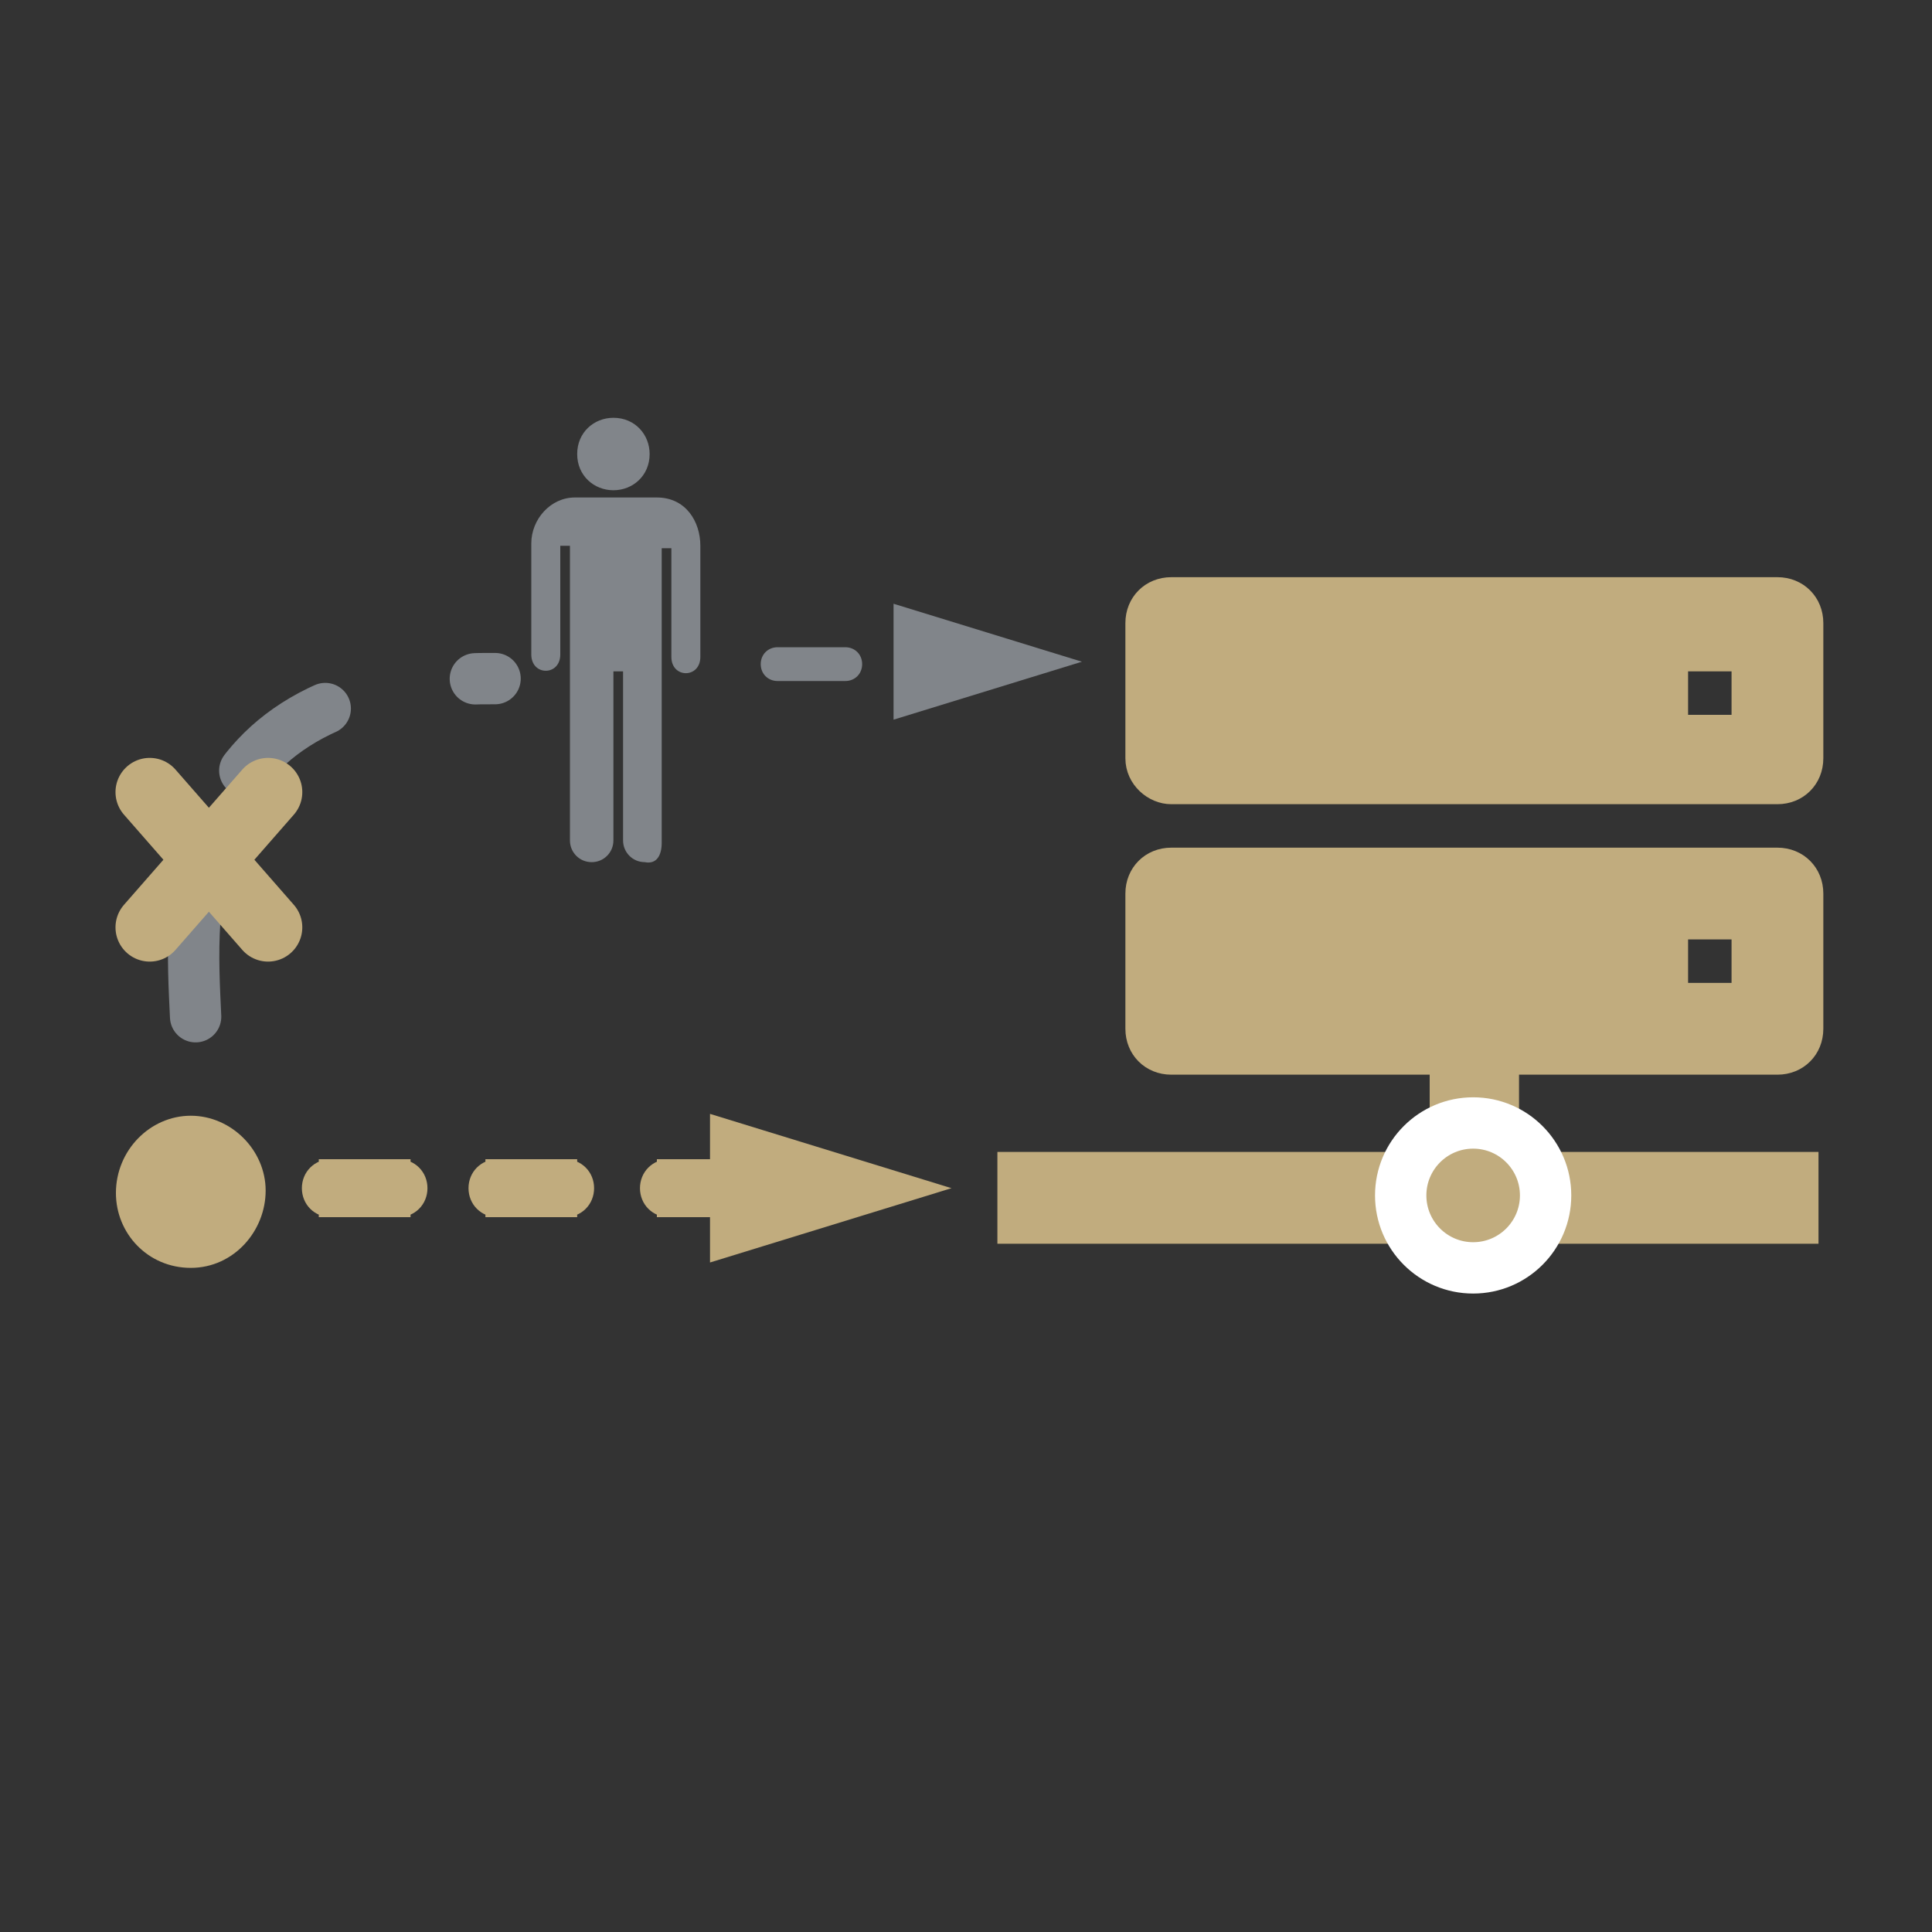
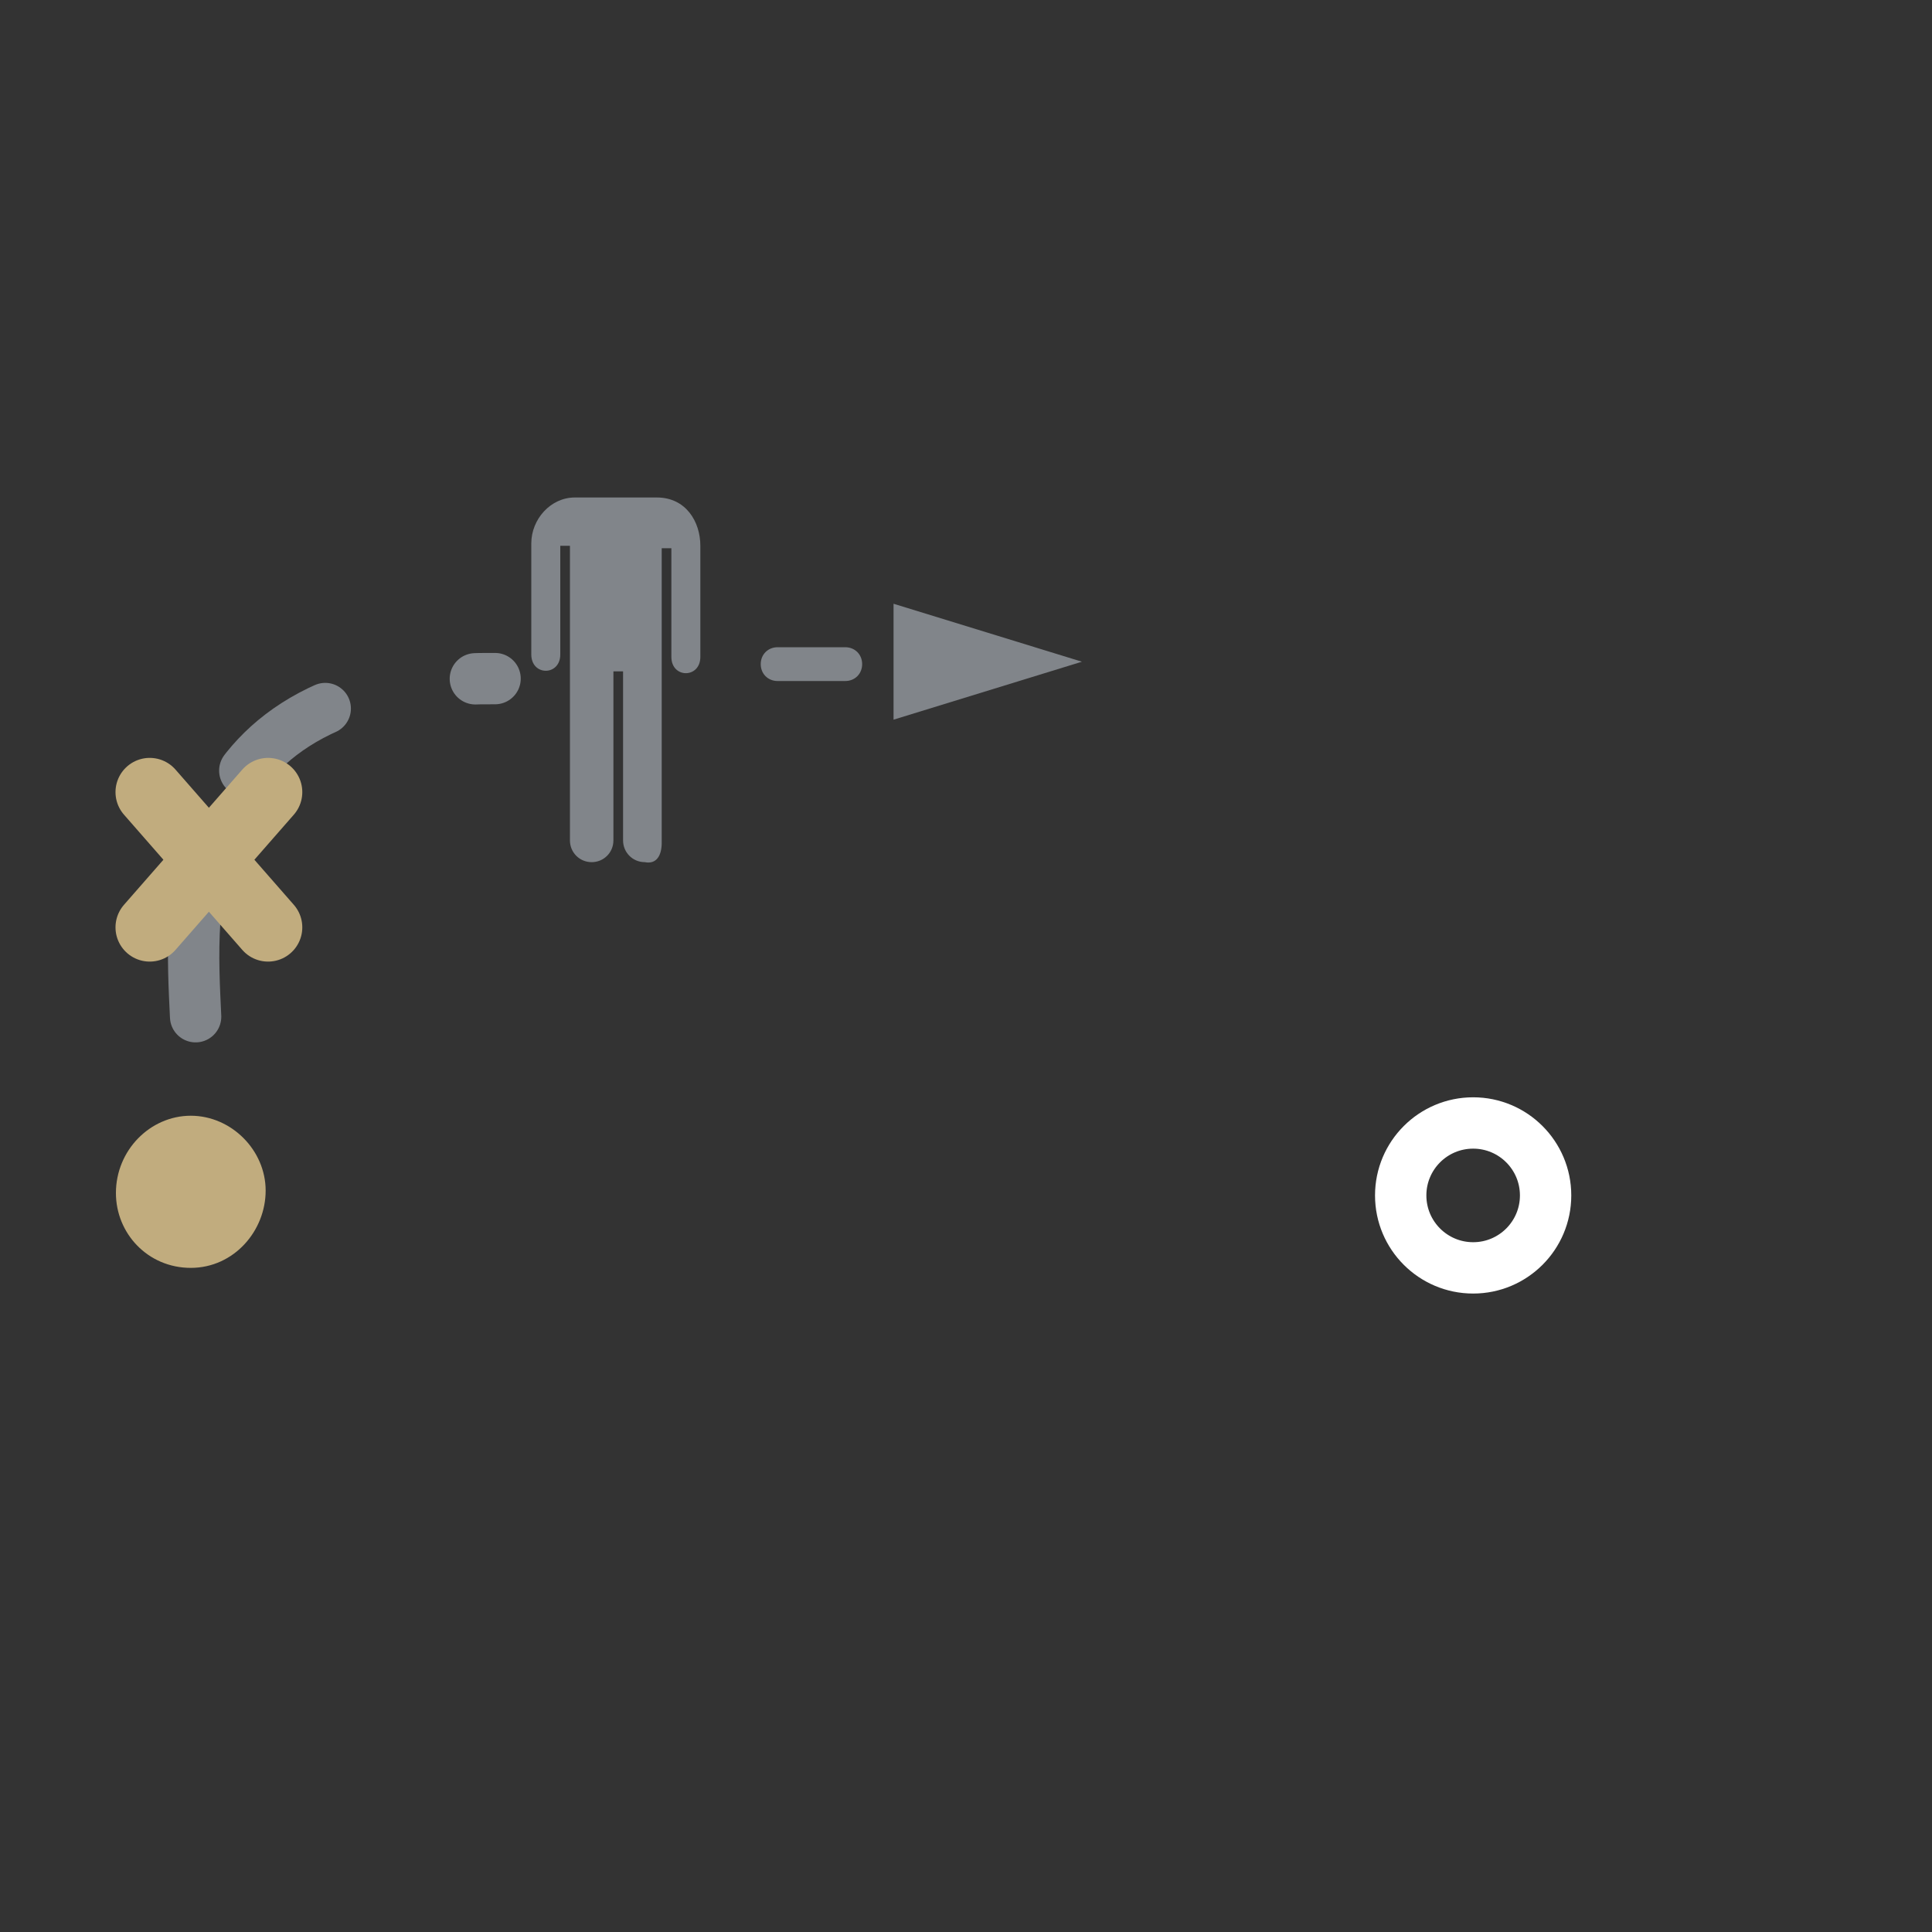
<svg xmlns="http://www.w3.org/2000/svg" version="1.1" id="Слой_1" x="0px" y="0px" viewBox="0 0 80 80" enable-background="new 0 0 80 80" xml:space="preserve">
  <rect x="0" y="0" width="80" height="80" fill="#333333" stroke="none" />
  <path fill="#81858A" d="M27.4,34.9V22.7h0.4v4.5c0,0.9,1.2,0.9,1.2,0v-4.6c0-1-0.6-2-1.8-2h-3.4c-1,0-1.8,0.9-1.8,1.9v4.6  c0,0.9,1.2,0.9,1.2,0v-4.5h0.4v12.2c0,0.5,0.4,0.9,0.9,0.9s0.9-0.4,0.9-0.9v-7h0.4v7c0,0.5,0.4,0.9,0.9,0.9  C27.2,35.8,27.4,35.4,27.4,34.9" />
-   <path fill="#81858A" d="M25.4,20.3c0.8,0,1.5-0.6,1.5-1.5c0-0.8-0.6-1.5-1.5-1.5c-0.8,0-1.5,0.6-1.5,1.5  C23.9,19.7,24.6,20.3,25.4,20.3" />
-   <path fill="#C1AC7E" stroke="#C1AC7E" stroke-miterlimit="22.926" d="M29.9,46.8l7.8,2.4l-7.8,2.4V46.8z M30.5,48.5  c0.4,0,0.7,0.3,0.7,0.7s-0.3,0.7-0.7,0.7V48.5z M30.5,48.5v1.4h-2.8v-1.4H30.5z M27.7,49.9c-0.4,0-0.7-0.3-0.7-0.7s0.3-0.7,0.7-0.7  V49.9z M23.4,48.5c0.4,0,0.7,0.3,0.7,0.7s-0.3,0.7-0.7,0.7V48.5z M23.4,48.5v1.4h-2.8v-1.4H23.4z M20.6,49.9c-0.4,0-0.7-0.3-0.7-0.7  s0.3-0.7,0.7-0.7V49.9z M16.5,48.5c0.4,0,0.7,0.3,0.7,0.7s-0.3,0.7-0.7,0.7V48.5z M16.5,48.5v1.4h-2.8v-1.4H16.5z M13.7,49.9  c-0.4,0-0.7-0.3-0.7-0.7s0.3-0.7,0.7-0.7V49.9z" />
-   <path fill="#C1AC7E" stroke="#C1AC7E" stroke-miterlimit="22.926" d="M69.4,30.1v-2.8h2.8v2.8H69.4z M48.5,32.8h25.1  c0.8,0,1.4-0.6,1.4-1.4v-5.6c0-0.8-0.6-1.4-1.4-1.4H48.5c-0.8,0-1.4,0.6-1.4,1.4v5.6C47.1,32.2,47.8,32.8,48.5,32.8z" />
-   <path fill="#C1AC7E" stroke="#C1AC7E" stroke-miterlimit="22.926" d="M69.4,41.2v-2.8h2.8v2.8H69.4z M73.6,35.6H48.5  c-0.8,0-1.4,0.6-1.4,1.4v5.6c0,0.8,0.6,1.4,1.4,1.4h11.2v3.2c-0.4,0.2-0.8,0.6-1,1H41.8V51h16.8c0.5,0.8,1.4,1.4,2.4,1.4  s1.9-0.6,2.4-1.4h11.4v-2.8H63.4c-0.2-0.4-0.6-0.8-1-1v-3.2h11.2c0.8,0,1.4-0.6,1.4-1.4V37C75,36.2,74.4,35.6,73.6,35.6z" />
  <path fill="none" stroke="#81858A" stroke-width="2.126" stroke-linecap="round" stroke-miterlimit="22.926" stroke-dasharray="4.25,6.38" d="  M8.1,42.1c-0.2-4.4-1-14.1,12.4-14" />
  <line fill="#C1AC7E" stroke="#C1AC7E" stroke-width="2.835" stroke-linecap="round" stroke-linejoin="round" stroke-miterlimit="22.926" x1="6.2" y1="32.8" x2="11.1" y2="38.4" />
  <line fill="#C1AC7E" stroke="#C1AC7E" stroke-width="2.835" stroke-linecap="round" stroke-linejoin="round" stroke-miterlimit="22.926" x1="11.1" y1="32.8" x2="6.2" y2="38.4" />
  <path fill="#C1AC7E" stroke="#C1AC7E" stroke-miterlimit="22.926" d="M7.9,46.7c1.4,0,2.6,1.2,2.6,2.6S9.4,52,7.9,52  s-2.6-1.2-2.6-2.6C5.3,47.9,6.5,46.7,7.9,46.7" />
  <path fill="#81858A" d="M37,25l7.8,2.4L37,29.8V25z M35,26.8c0.4,0,0.7,0.3,0.7,0.7c0,0.4-0.3,0.7-0.7,0.7V26.8z M35,26.8v1.4h-2.8  v-1.4H35z M32.2,28.2c-0.4,0-0.7-0.3-0.7-0.7c0-0.4,0.3-0.7,0.7-0.7V28.2z" />
  <circle fill="none" stroke="#FFFFFF" stroke-width="2.126" stroke-miterlimit="22.926" cx="61" cy="49.5" r="3" />
</svg>